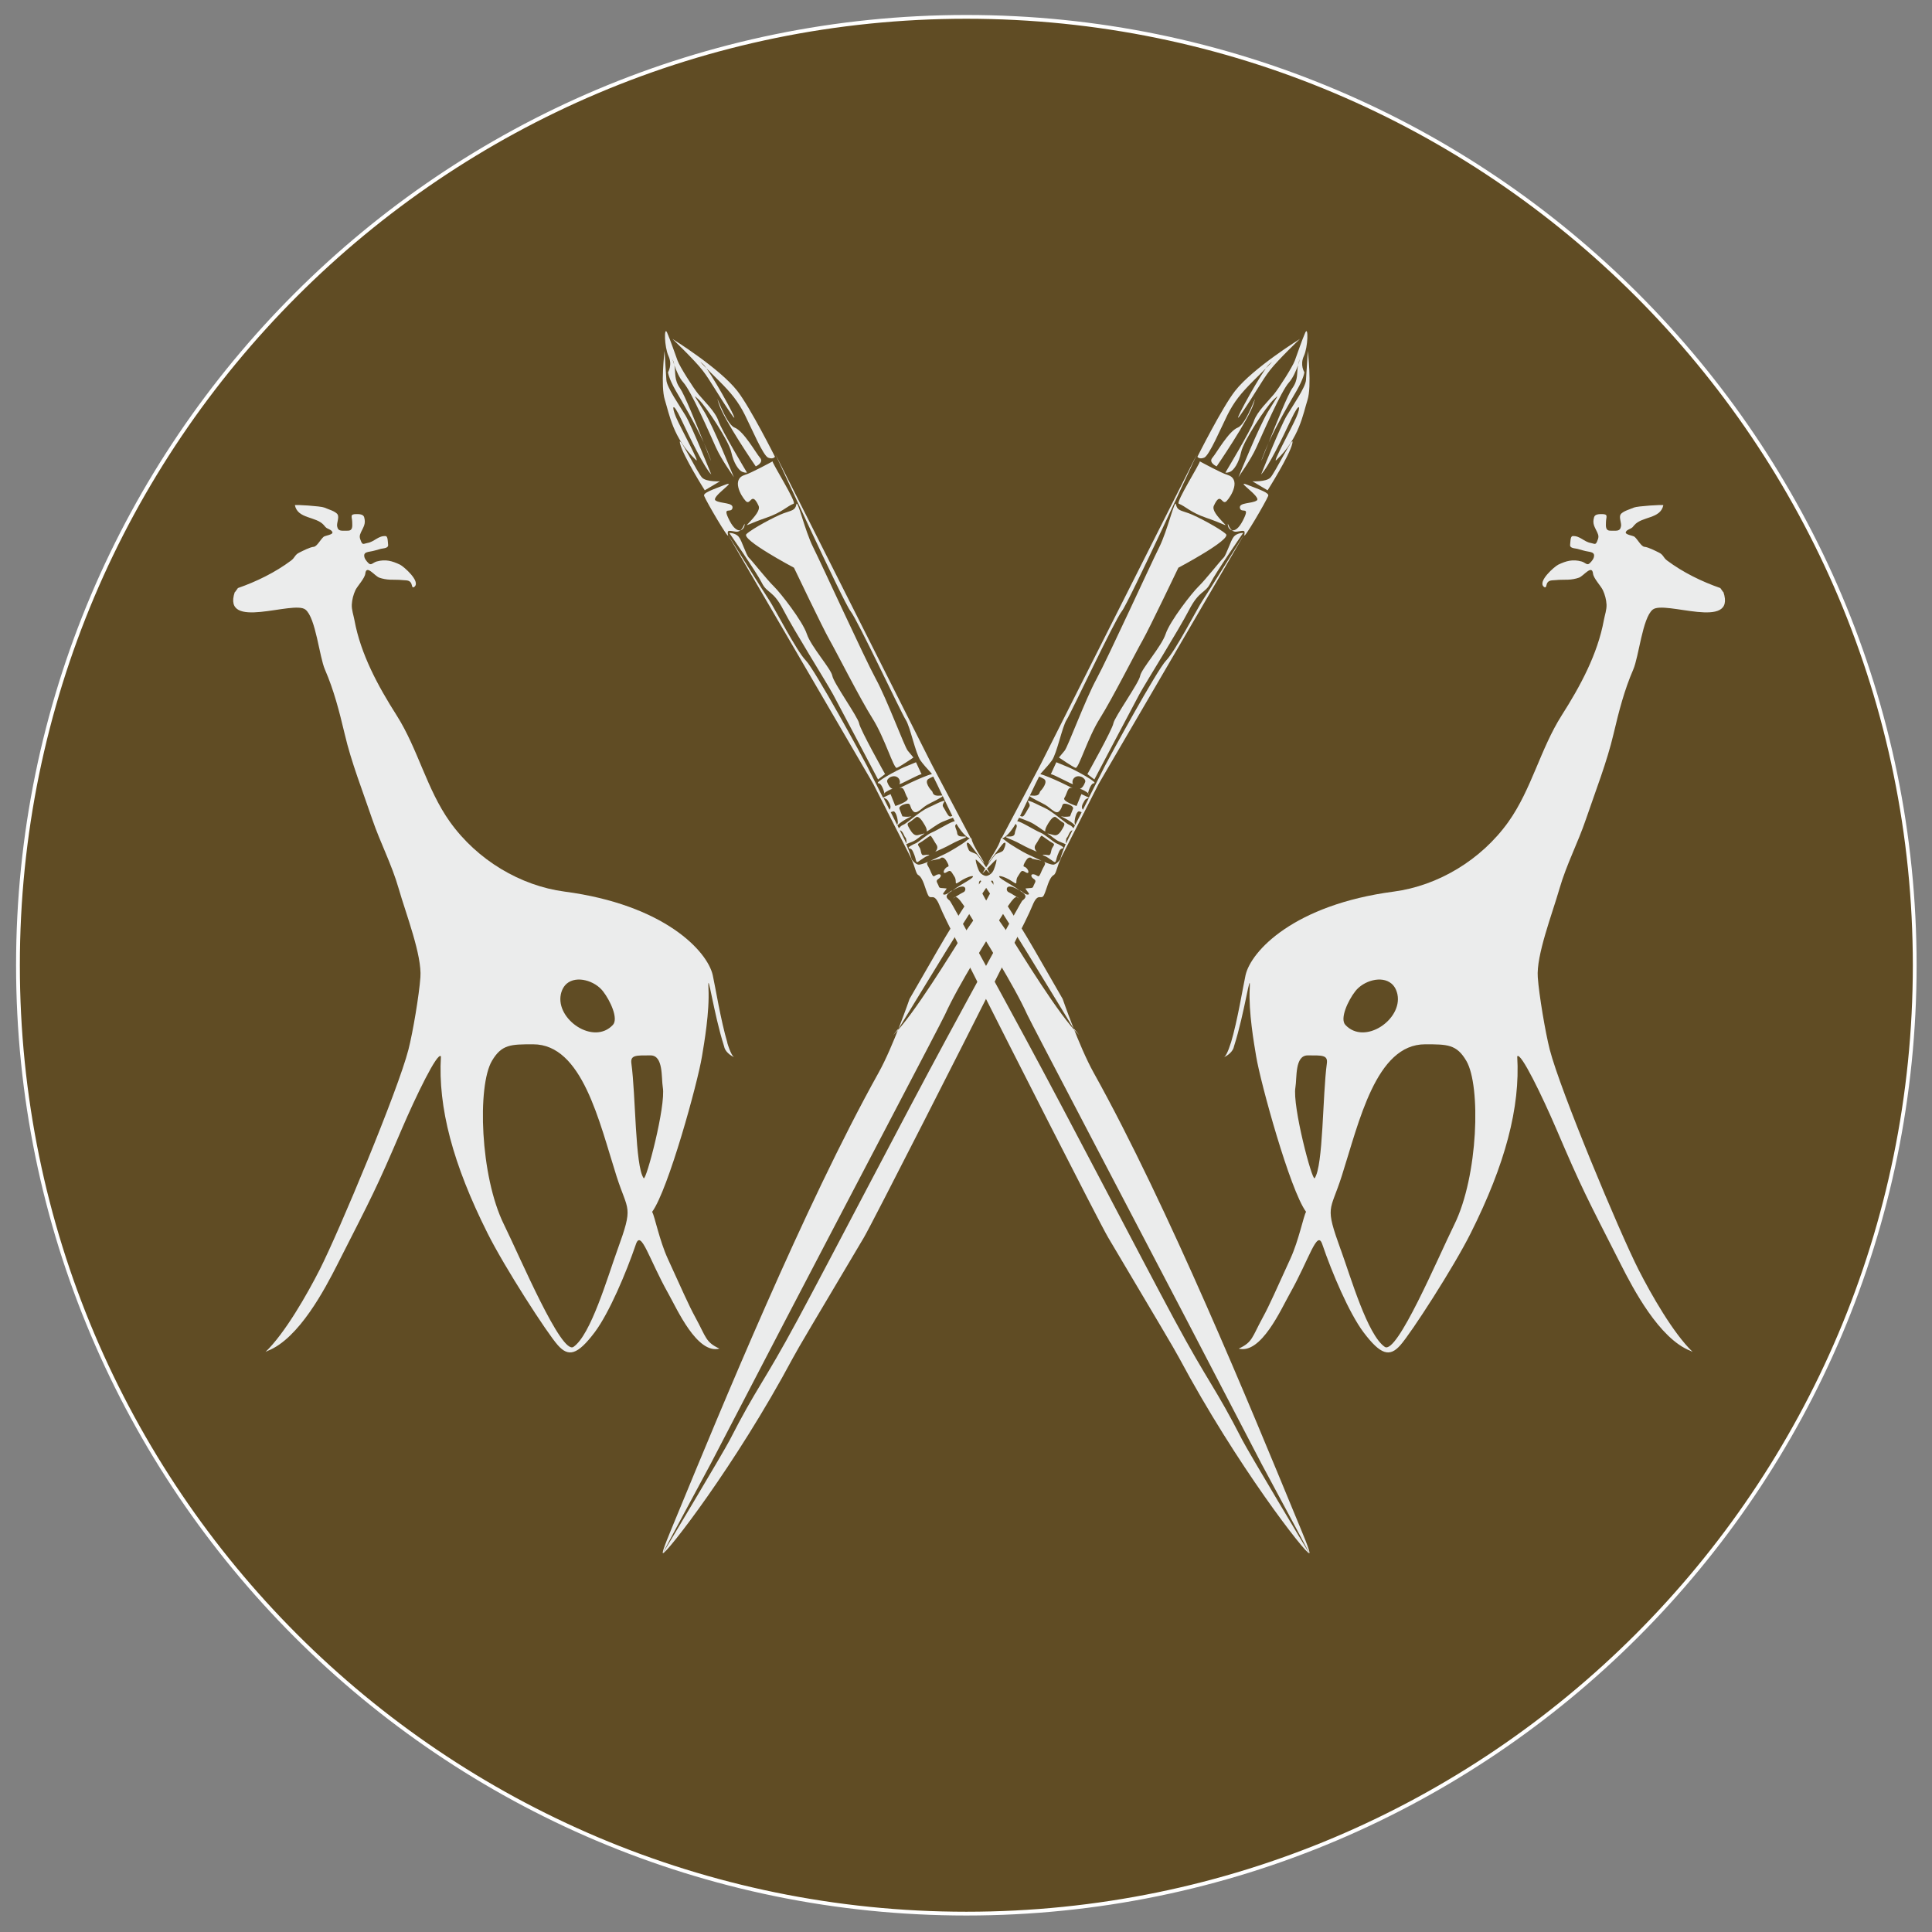
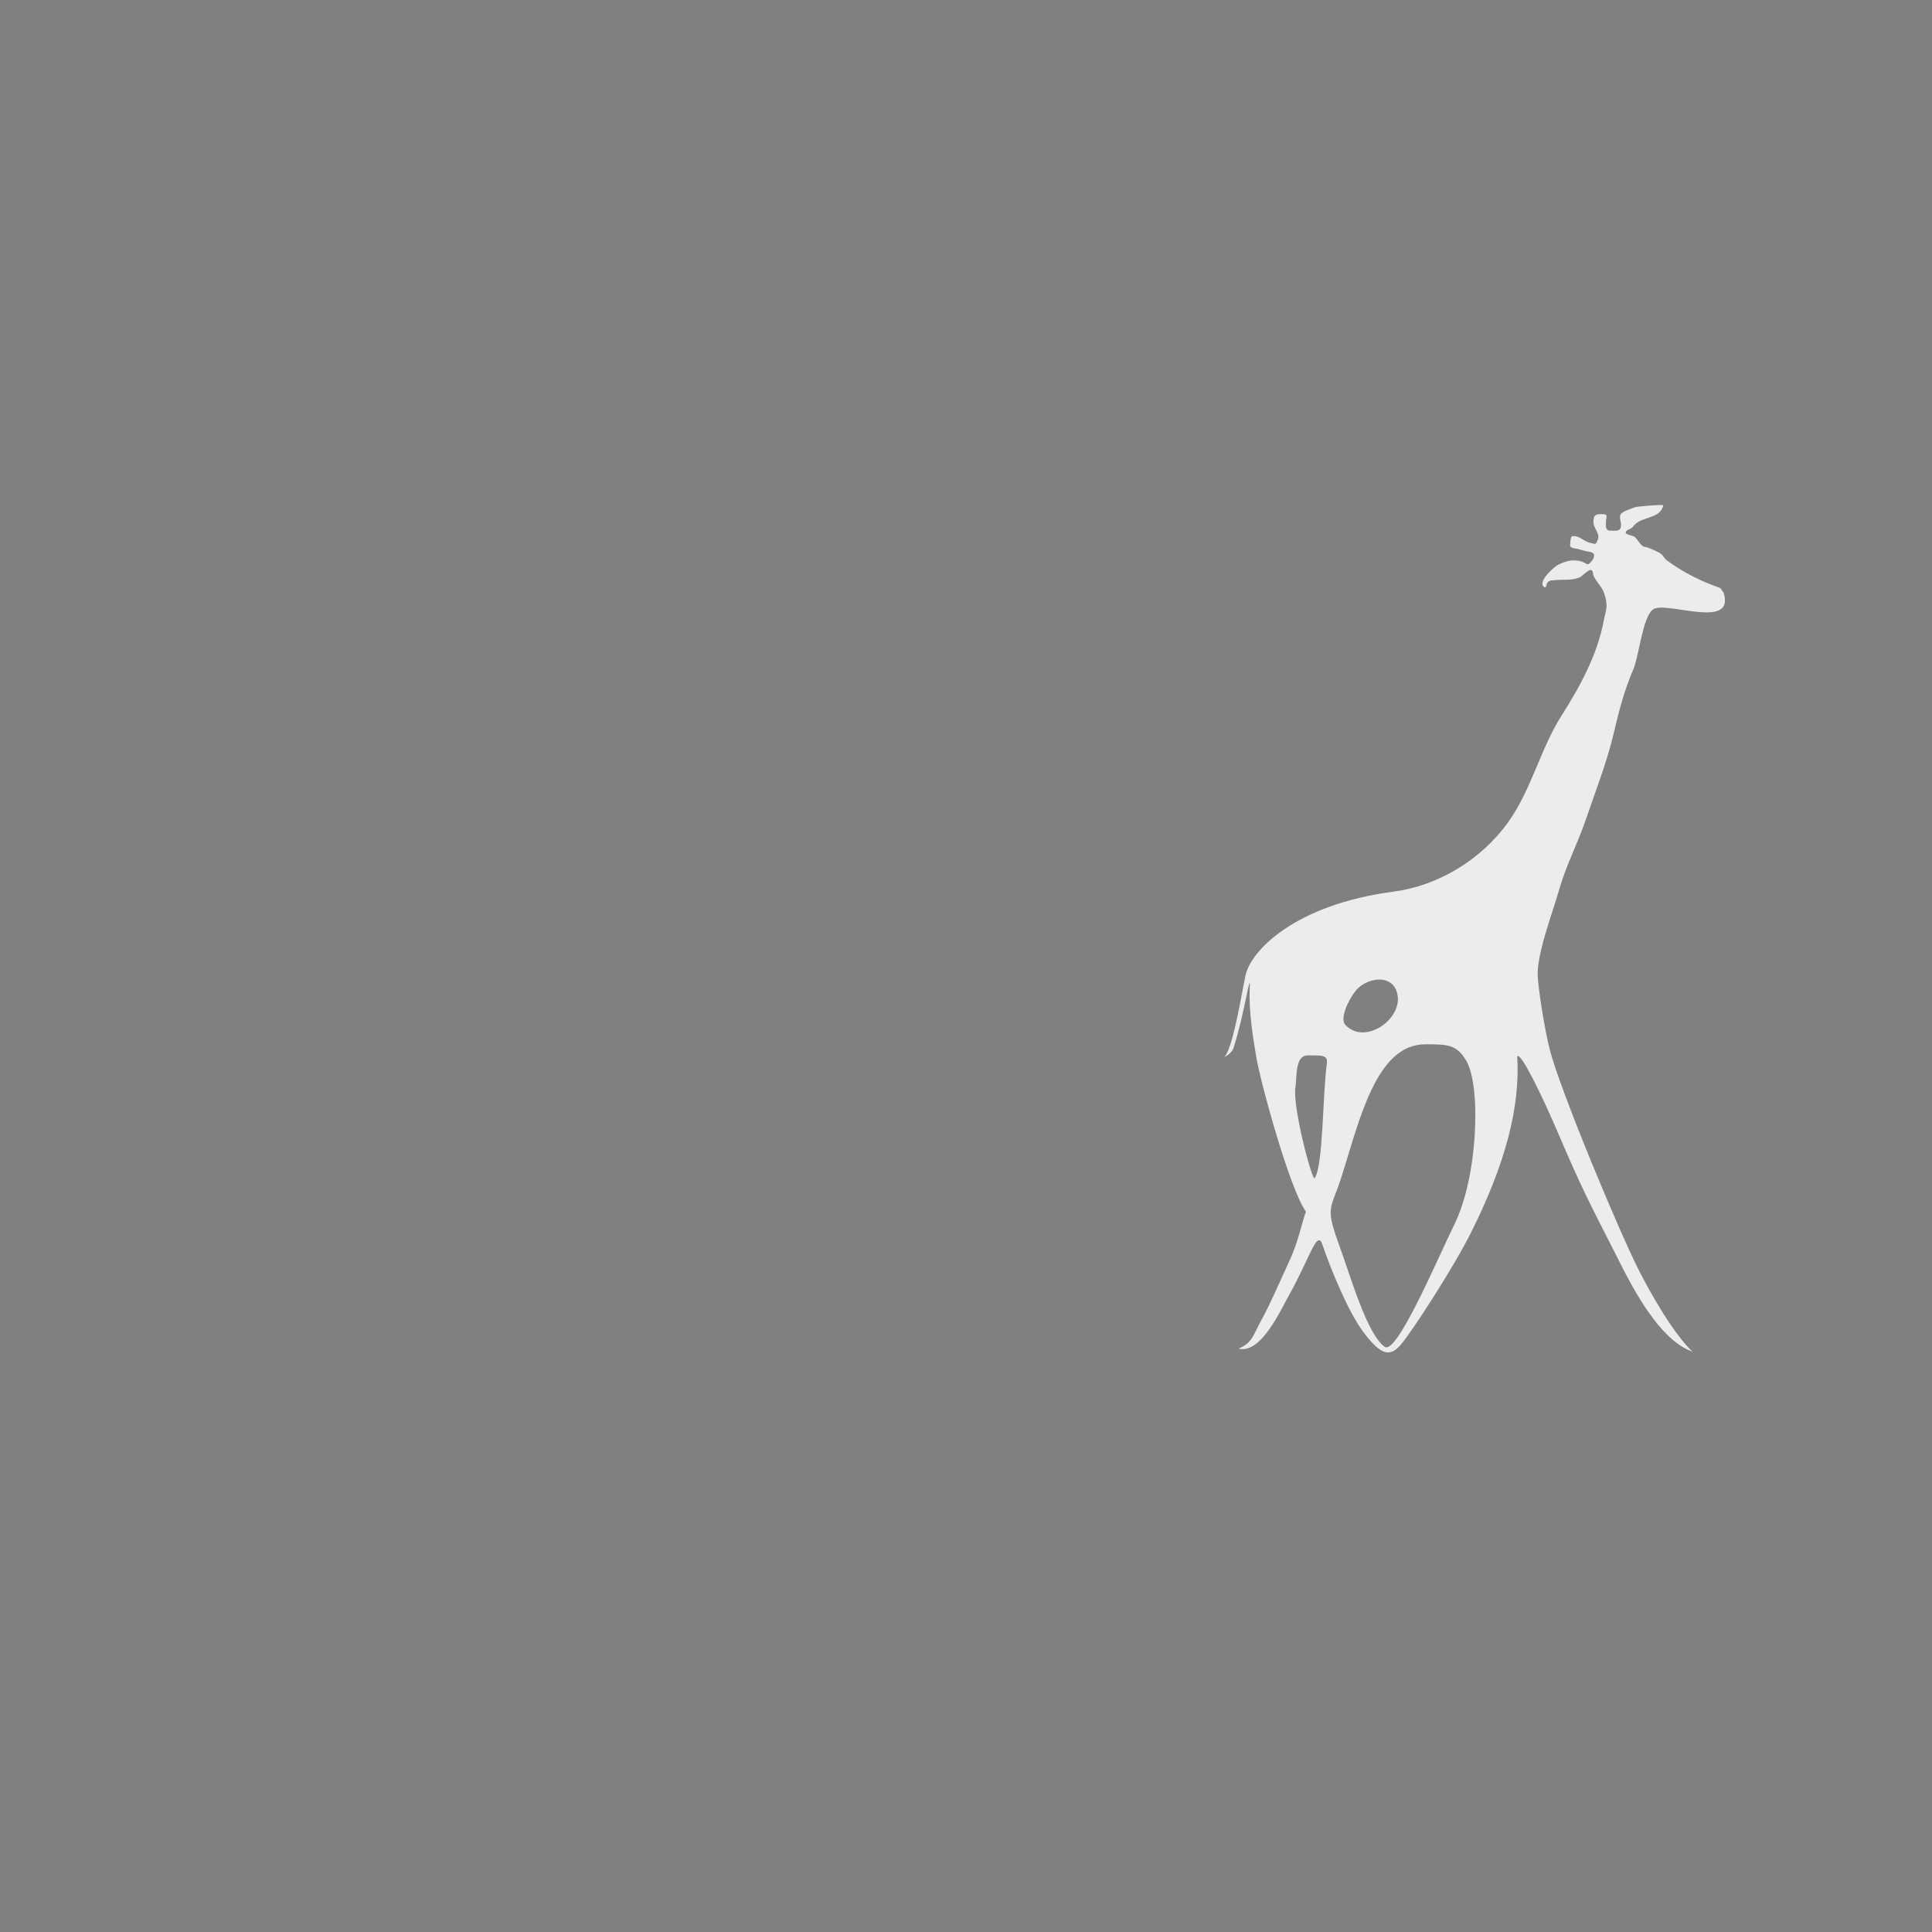
<svg xmlns="http://www.w3.org/2000/svg" id="Layer_1" data-name="Layer 1" viewBox="0 0 512 512">
  <rect x="0" y="0" width="512" height="512" fill="#808080" stroke="none" />
  <defs>
    <style>
      .cls-1 {
        fill: #604c24;
        stroke: #fff;
        stroke-linecap: round;
        stroke-linejoin: round;
      }

      .cls-1, .cls-2 {
        fill-rule: evenodd;
      }

      .cls-2, .cls-3 {
        fill: #ebecec;
        stroke-width: 0px;
      }
    </style>
  </defs>
-   <path class="cls-1" d="M256.09,4.47c138.71,0,251.33,112.62,251.33,251.33s-112.62,251.33-251.33,251.33S4.76,394.51,4.76,255.8,117.38,4.47,256.09,4.47h0Z" />
-   <path class="cls-3" d="M170.58,312.24c-2.3-3.21-2.09-22-3.26-30.44-.3-2.24,1.3-2.11,5.09-2.11,3.44,0,2.82,5.96,3.24,8.45.86,4.94-4.45,24.97-5.07,24.09M163.63,331.21c-2.68,7.43-7.05,22.53-11.64,25.72-3.19,2.24-14.05-23.5-18.45-32.45-6.32-12.81-7.09-36.74-3.16-43.36,2.58-4.37,5.02-4.37,10.91-4.37,13.03-.01,17.5,20.53,22.09,34.93,3.07,9.63,4.57,7.6.25,19.54M148.62,263.53c.28-1.3.85-2.23,1.59-2.87,2.61-2.2,7.43-.76,9.59,2.04,1.92,2.46,4.15,7.26,2.62,8.91-5.1,5.48-15.15-1.43-13.8-8.08M192.77,276.35c-1.72-5.68-3.32-15.44-3.88-17.91-1.44-6.41-12.87-18.68-39.3-22.16-11.65-1.55-23.1-8.32-30.36-18.49-6.15-8.62-8.46-19.31-14.12-28.22-4.89-7.68-9.52-16.17-11.18-25.23-.24-1.31-.77-2.77-.7-4.12.07-1.31.41-2.64.97-3.84.56-1.13,2.46-3.1,2.61-4.36.28-2.53,2.48.64,3.72,1.07.84.3,1.92.5,2.85.53,1.1.05,2.19-.01,3.28.11.91.11,1.87-.09,2.34.9.19.37.17,1.39.79.9,1.84-1.4-2.85-5.44-3.76-5.88-2.12-1.01-3.85-1.5-6.21-.85-.98.27-1.46,1.17-2.17.44-.54-.54-1.18-1.28-1.13-2.11.04-.7.87-.85,1.48-.95,1.07-.17,1.77-.42,2.93-.73.66-.17,2.07-.11,1.92-1.13-.08-.66-.04-2.2-.64-2.25-1.96-.15-3.03,1.54-4.86,1.83-.94.17-1.23.6-1.66-.42-.46-1.06-.46-1.5-.03-2.42.69-1.47,1.34-2.24.85-3.99-.24-.82-1.31-.83-2.07-.83-1.82-.01-1.14.71-1.1,2.04.04,1.27.2,2.45-1.39,2.36-1.24-.07-2.36.34-2.61-1.19-.13-.86.57-2.28.15-3.07-.49-.89-2.69-1.48-3.58-1.88-.82-.37-7.8-.83-7.76-.61.76,3.68,5.62,2.9,7.67,5.27.37.42.48.66.98.9.44.23,1.17.46,1.3,1.02.16.62-1.95.86-2.33,1.17-.81.68-1.77,2.58-2.62,2.66-1.01.08-2.95,1.09-3.85,1.54-1.23.61-1.09,1.3-2.17,2.11-4.2,3.14-9.15,5.56-14.08,7.28-.05.01-.91,1.38-.84,1.07-3.44,10.37,15.55,2.08,18.74,4.64,2.73,2.19,3.66,12.44,5.17,15.91,2.36,5.44,3.78,10.98,5.22,17.03,1.72,7.42,4.77,15.13,7.29,22.56,2.15,6.3,5.18,12,7.02,18.42,1.96,6.81,6.21,17.71,5.76,23.54-.33,4.61-1.99,14.57-3.17,19.14-2.77,10.81-18.36,48.12-23.51,58.3-3.35,6.58-9.21,16.87-14.37,21.83l.57-.29c8.33-3.21,15.32-16.7,18.38-22.7,9.47-18.64,10.33-20.09,17.24-36.24,3.54-8.26,9.44-20.53,10.3-19.09-.81,13.51,3.17,28.54,12.36,46.87,4.48,8.97,15.77,26.49,18.65,29.69,2.79,3.13,5.16,2.62,9.76-3.48,3.81-5.09,8.32-15.72,10.9-23.3,1.38-4.03,3.43,3.89,8.61,13.1,2.3,4.08,7.6,16.1,13.54,14.56-3.73-1.73-3.51-3.02-6.38-8.26-1.81-3.3-3.6-7.46-7.34-15.62-2.21-4.85-3.43-11.15-4.12-12.38,4.25-5.79,12.08-34.25,13.2-41.18.58-3.48,2.04-11.8,1.72-18.04-.29-5.64,1.34,6.6,4.13,15.32.24,1.46,1.72,2.5,2.69,2.94-.41-.2-1.07-1.32-1.83-3.81" />
  <path class="cls-3" d="M348.39,312.24c2.3-3.21,2.09-22,3.24-30.44.3-2.24-1.28-2.11-5.07-2.11-3.46,0-2.83,5.96-3.26,8.45-.86,4.94,4.45,24.97,5.09,24.09M355.33,331.21c2.69,7.43,7.05,22.53,11.64,25.72,3.21,2.24,14.05-23.5,18.46-32.45,6.3-12.81,7.07-36.74,3.15-43.36-2.57-4.37-5.01-4.37-10.9-4.37-13.05-.01-17.5,20.53-22.11,34.93-3.07,9.63-4.56,7.6-.25,19.54M370.34,263.53c-.28-1.3-.83-2.23-1.59-2.87-2.61-2.2-7.43-.76-9.59,2.04-1.92,2.46-4.15,7.26-2.62,8.91,5.1,5.48,15.15-1.43,13.8-8.08M326.21,276.35c1.72-5.68,3.31-15.44,3.87-17.91,1.44-6.41,12.87-18.68,39.3-22.16,11.66-1.55,23.11-8.32,30.37-18.49,6.13-8.62,8.46-19.31,14.12-28.22,4.89-7.68,9.51-16.17,11.17-25.23.24-1.31.77-2.77.71-4.12-.07-1.31-.42-2.64-.98-3.84-.54-1.13-2.46-3.1-2.6-4.36-.28-2.53-2.49.64-3.74,1.07-.83.3-1.92.5-2.85.53-1.1.05-2.19-.01-3.28.11-.91.11-1.87-.09-2.34.9-.17.37-.17,1.39-.79.9-1.84-1.4,2.85-5.44,3.77-5.88,2.11-1.01,3.84-1.5,6.2-.85.98.27,1.46,1.17,2.17.44.56-.54,1.19-1.28,1.14-2.11-.04-.7-.89-.85-1.5-.95-1.07-.17-1.77-.42-2.93-.73-.66-.17-2.07-.11-1.92-1.13.09-.66.04-2.2.65-2.25,1.95-.15,3.03,1.54,4.86,1.83.93.17,1.22.6,1.64-.42.46-1.06.46-1.5.03-2.42-.69-1.47-1.34-2.24-.83-3.99.22-.82,1.31-.83,2.05-.83,1.81-.01,1.14.71,1.1,2.04-.04,1.27-.19,2.45,1.4,2.36,1.23-.07,2.34.34,2.59-1.19.15-.86-.57-2.28-.14-3.07.49-.89,2.69-1.48,3.58-1.88.83-.37,7.81-.83,7.77-.61-.77,3.68-5.63,2.9-7.68,5.27-.37.42-.48.66-.98.9-.42.23-1.17.46-1.3,1.02-.15.62,1.96.86,2.33,1.17.81.68,1.77,2.58,2.62,2.66,1.02.08,2.95,1.09,3.87,1.54,1.22.61,1.07,1.3,2.16,2.11,4.21,3.14,9.15,5.56,14.09,7.28.05.01.91,1.38.82,1.07,3.44,10.37-15.55,2.08-18.74,4.64-2.72,2.19-3.66,12.44-5.17,15.91-2.36,5.44-3.78,10.98-5.21,17.03-1.74,7.42-4.77,15.13-7.3,22.56-2.13,6.3-5.16,12-7.02,18.42-1.96,6.81-6.2,17.71-5.76,23.54.33,4.61,2,14.57,3.17,19.14,2.78,10.81,18.36,48.12,23.52,58.3,3.35,6.58,9.19,16.87,14.36,21.83l-.57-.29c-8.33-3.21-15.32-16.7-18.37-22.7-9.48-18.64-10.34-20.09-17.26-36.24-3.54-8.26-9.44-20.53-10.3-19.09.82,13.51-3.15,28.54-12.34,46.87-4.49,8.97-15.79,26.49-18.66,29.69-2.79,3.13-5.16,2.62-9.75-3.48-3.81-5.09-8.33-15.72-10.91-23.3-1.37-4.03-3.42,3.89-8.61,13.1-2.3,4.08-7.6,16.1-13.54,14.56,3.73-1.73,3.51-3.02,6.38-8.26,1.81-3.3,3.6-7.46,7.34-15.62,2.21-4.85,3.43-11.15,4.13-12.38-4.26-5.79-12.08-34.25-13.22-41.18-.58-3.48-2.04-11.8-1.71-18.04.28-5.64-1.34,6.6-4.15,15.32-.24,1.46-1.72,2.5-2.69,2.94.41-.2,1.07-1.32,1.84-3.81" />
-   <path class="cls-2" d="M246.96,205.12c-.05-.11-.11-.17-.13-.2-1.13-1.2-2.3-2.53-2.9-3.4-1.36-1.96-2.71-8.95-3.91-10.78-1.19-1.83-12.74-26.42-14.61-28.75-1.87-2.34-19.91-41.59-19.91-41.59l41.4,82.13,10.36,19.6c.11-.03.2.01.21.15.33,1.92,3.05,5.5,3.39,6.53.09.26-3.59-4.99-4.13-5.36-.77-.52-.6.54.01,1.83.28.57,1.72.78,2.17,1.22.33.33,2.18,2.77,3.4,4.94.24.44-3.79-4.15-3.74-3.6.04.56.24,1.32.41,1.77.36.9.58,2.28,2.66,2.62.32.05,7.34,10.53,12.48,19.47,5.68,9.88,3.59,6.24,7.5,13.03,0,0,4.33,12.58,8.22,19.56,19.72,35.39,41.8,89.22,53.39,117.29,1.88,4.54,4.16,9.87,3.76,10.03h-.03c.12-.05-11.32-21.16-12.64-23.68-3.55-6.82-12.63-24.3-19.97-38.38-15.14-29.01-41.23-78.69-42.12-80.66-3.6-7.95-11.48-20.36-15.74-27.24-3.18-5.15-3.31-3.92-3.99-3.5,0,0,1.95-1.3,2.9-1.75.78-.37.86-2.85-2.99-.37,1.35-1.1,3.48-2.19,4.64-2.97,2.13-1.43-.34-1.05-2.77.6-1.66,1.13-.52-.08-1.35-1.36-1.01-1.54-.93-1.85-2.11-1.13-1.22.74-.76-1.07.34-1.47.12-.04.58-.01-.32-1.51-.99-1.66-1.77-.6-1.77-.6l-2.36.49s-.04,0-.11.03c-.2.09-.4.17-.6.25-.12.08-.23.19-.27.3-.16.4.09.6.58,1.56.37.73.61,1.62,1.02,1.97.15.15.62-.25.93-.37,1.27-.5,1.38.5.44,1.09-.95.57-.18,1.09.12,2.05.17.5.7.33,2,.49.25.03-1.02,1.29-.89,1.5.25.37,1.24-.07,1.77-.58.21-.21.45-.32.69-.34-2.11,1.23-1.71,1.87-.7,2.65.38.29,13.12,23.65,20.14,36.63,11.5,21.24,30.78,58.43,39.33,74.3,9.37,17.36,10.73,17.68,18.13,32.13,1.62,3.14,17.54,29.75,17.66,29.87h0c-.78.42-19.23-23.26-34.45-51.72-1.4-2.62-5.72-9.84-18.82-31.93-2.32-3.89-29.07-56.63-32.28-63.04-4.7-9.47-10.82-20.99-12.37-24.86-1.56-3.87-2.32-1.31-3.09-2.87-.77-1.58-1.25-4.54-2.62-5.32-.68-.4-.85-2.52-1.89-4.36-.08-.13-.12-.2-.15-.24-.13-.21,1.14,1.95,2.3,1.87.53-.04,1.42-.34,2.4-.77.2-.13.45-.21.6-.25,1.54-.69,3.17-1.51,3.91-1.84.87-.38,4.41-2.49,5.39-3.28.22-.19.75-.64,1.13-.79-.52-.2-1.77-.94-3.55-3.88-.05.09-.12.17-.19.23-.38.33.24,1.39.34,1.88.11.48-.07,1.3,1.63,1.25,1.7-.07.42.38-1.03.98-1.44.6-3.11,1.63-4.49,2.23-1.38.61-1.89.83-1.89.83,0,0,1.02-.87.36-1.84-.66-.95-1.39-2.52-1.66-2.4-.28.11-2.12,1.55-2.87,1.92-.77.36-.17.77.14,1.39.32.61.23,1.91.93,1.83.7-.08,2.23-.28,1.22.12-1.01.4-1.21.72-1.99,1.18-.29.16-.7.57-.91.53-.38-.07-.25-.65-.71-1.84-.57-1.43-.68-1.63-1.38-1.8-.7-.19,1.03-1.06,1.76-1.35.72-.3,2.99-2.37,4.25-2.86,1.26-.5,4.21-2.37,5.6-2.86.19-.05.34-.09.46-.12-.09-.17-.2-.36-.3-.56-.05-.11-.12-.22-.19-.36-.78.3-1.89.7-2.7,1.05-1.62.69-3.47,2.23-4.04,2.49-.58.25.28.19-.66-1.48-.94-1.66-1.77-2.64-2.42-2.16-.65.49-1.31,1.1-1.83,1.36-.52.28-.44.66.12,1.6.56.95,1.24,2.04,2.3,1.74,1.07-.29,2.2-.64,1.46-.24-.74.4-1.73,1.47-2.98,1.99l-1.62.66c1.13,2.56,1.44,4.01,1.44,4.01l-3.82-7.52s-.01-.01-.01-.01l-2.44-4.78c-.08-.01-.12-.07-.08-.17l-3.8-7.46-38.63-66.24s9.87,15.83,11.09,17.61c1.22,1.79,7.22,13.43,9.63,15.87,2.4,2.44,15.14,25.8,16.16,27.83l4.3,8.52,2-.93,1.27,3.15s3.88-1.23,3.23-2.16c-.76-1.09-.83-3.05-2.01-2.58-1.26.5,6.01-3.13,8.4-3.7h0ZM284.3,272.23l1.71,2.07c-5.03-4.62-16.11-22.85-17.6-25.16-1.48-2.3-10.97-14.7-8.61-15.8.79-.38,24.14,38.38,24.5,38.9h0ZM238.47,220.04l.63,1.24c.43.83.78,1.6,1.09,2.28.03-.36.08-1.32-.26-1.63-.36-.33-.66-1.81-1.46-1.89h0ZM249.84,210.96c.93,1.96,1.88,3.96,2.54,5.27-.38.09-.41.23-.74.12-.48-.16-1.15-1.72-1.69-2.53-.54-.81,1.1-1.89-.01-1.55-1.13.33-1.83.81-4.03,1.8-2.2.98-5.73,4.24-6.56,4.52-.4.12-.83.54-1.14.91l-.38-.78c1.59-1.59,4.46-2.61,3.52-2.37-.94.24-2.21-.01-2.21-.01,0,0-.48-1.24-.78-2-.29-.76,1.54-1.4,2.29-1.36.75.03.4.95,1.32,1.97.94,1.01,2.17-.74,3.73-1.66,1.21-.69,3.91-1.91,4.13-2.33h0ZM237.76,218.62l-1.7-3.38c.16-.05.35-.12.56-.2.74-.28,1.24,1.72,1.31,2.75.03.29-.07.57-.17.82h0ZM234.16,211.48c.33.05.83.21,1.11.66.66,1.11.99,1.74.46,2.46l-1.58-3.13h0ZM247.32,205.79c.56,1.09,1.5,3.03,2.45,5.06-.09-.04-.27-.04-.56-.01-2.21.24-1.92-.89-2.21-1.16-.3-.27-2.25-2.53-.9-3.29.45-.25.87-.45,1.22-.6h0ZM244.25,205.2s.03.03.03.05l-.03-.05c-.45-.24-6.16,3.07-5.88,2.53.49-.94-.54-2.62-2.4-1.8-.16.07-1.09.66-.85,1.31.74,2.01,1.62,1.75,1.39,1.8-.57.13-1.73.78-2.16,1.15.04.25,0,.36-.13.24-.04-.04.01-.12.13-.24-.09-.73-.81-2.6-1.46-2.6-1.66,0,4.93-3.55,6.7-4.28,2.21-.91,3.16-1.31,3.16-1.31l1.48,3.19h0ZM234.53,205.15l-1.84,1.42s-10.26-19.48-11.93-22.57c-1.67-3.07-10.45-17.09-13.16-22.37-2.71-5.28-4.28-4.3-5.69-7.14-1.4-2.83-8.65-13.26-8.65-13.26,0,0,1.64-.04,2.52,1.03.87,1.09,1.93,4.83,2.7,5.55.77.73,4.79,5.84,6.61,7.6,1.81,1.76,7.6,9.21,8.72,12.57,1.1,3.38,6.45,9.26,6.77,11.14.32,1.87,6.82,10.94,7.09,12.57.26,1.64,6.89,13.46,6.89,13.46h0ZM210.41,150.45s-14.11-7.47-12.6-8.91c1.51-1.44,7.69-4.73,9.84-5.51,2.14-.78,3.1-.74,3.39-2.36.29-1.63,2.26,7.01,4.45,11.35,2.19,4.36,13.62,29.39,16.6,34.87,2.99,5.47,7.62,18.01,8.46,19.03s1.52,1.83,1.52,1.83c0,0-3.6,2.46-4.41,2.74-.81.28-3.21-7.99-6.45-13.11-3.24-5.13-9.59-17.66-11.36-20.77-1.79-3.13-9.44-19.16-9.44-19.16h0ZM196.24,140.53c-.34.28-.77.45-1.31.36-2.11-.36-2.21-.37-1.99.94.23,1.3-5.72-8.85-6.33-10.4-.32-.82,2.05-1.6,5.56-2.97,3.52-1.36-3.87,3.26-2.54,4.17,1.34.91,4.83.46,4.48,2.03-.37,1.55-2.87-.81-.78,3.3,1.13,2.2,2.17,2.73,2.91,2.57.95-.79,1.14-2.46,1.07-1.36-.04.56-.45,1.22-1.07,1.36h0ZM204.74,122.27c-.41.22-5.77,3.13-7.27,3.56-3.71,1.07-1.14,5.56.15,6.94,1.31,1.39,1.51-2.82,3.4,1.24.5,1.1-.76,2.69-2.9,4.9-.7.7.61-.21,4.93-1.69,4.26-1.46,5.42-3.02,7.28-3.74.85-.33-5.74-10.78-5.59-11.22h.03s-.03-.01-.03,0h0ZM190.82,127.54l-4.05,2.4s-5.78-9.14-6.54-12.38c-.77-3.23,4.66,7.92,5.87,9.06,1.19,1.13,4.73.93,4.73.93h0ZM186.54,117.4c1.46,3.68,2.38,6.07,1.67,4.07-.44-1.26-1.02-2.64-1.67-4.07-2.05-5.17-5.18-12.89-6.29-14.46-1.68-2.38-1.14-4.03-1.54-6.17-.48-1.36-.6-2.12-.2-.83.08.28.15.56.2.83.48,1.39,1.32,3.42,2.38,4.58,2.11,2.31,7.02,13.64,8.65,17.24,1.58,3.47,4.45,7.31,4.75,7.89.03.05.03.07.03.05-.01-.01-.01-.04-.03-.05-.4-.93-5.35-13.2-7.8-17.3-2.57-4.29-3.32-4.99-1.44-3.21,1.87,1.8,7.91,10.86,8.54,13.85.64,2.98,2,4.83,2.9,5.21.91.37,1.26.2,1.26.2,0,0-6.73-11.18-7.56-13.68-.83-2.49-3.93-5.4-5.31-7.09s-4.89-7.21-5.51-8.87c-.64-1.68-1.96-5.63-2.79-7.47-.83-1.83-.74,3.81.38,6.22,1.11,2.41-.13,4.3-.13,4.3,0,0,.09,1.48,2.05,4.89,1.55,2.68,5.03,8.57,7.46,13.85h0ZM200.29,123.6s-8.5-12.37-9.83-16.7c-1.32-4.34,1.77,5.48,4.21,6.41,2.44.94,5.62,6.7,6.74,8,1.13,1.3-1.13,2.29-1.13,2.29h0ZM188.5,125.75s-5.17-12.85-6.79-15.56c-1.64-2.73-4.99-7.52-5.11-9.47-.12-1.95-.49-7.72-.49-7.72,0,0-1.09,9.32.08,12.97,1.15,3.64,2.15,10.18,8.24,15.93,1.3,1.22-3.97-8.3-5.26-11.3-1.28-3.01-.93-4.33,1.35.52,2.28,4.85,6.04,12.65,7.99,14.64h0ZM187.24,97.63c-1.5-1.51-2.19-2.24-.94-1.14.24.2.56.6.94,1.14.9.89,2.08,2.07,3.31,3.3,3.31,3.3,5.11,5.55,6.85,9.02,1.75,3.47,4.83,10.82,6.18,11.34,1.36.52,1.79-.25,1.79-.25,0,0-6.57-13.1-9.99-17.46-4.72-6.04-17.17-13.76-17.17-13.76,0,0,5.75,5.48,7.95,8.3,2.19,2.82,3.97,6.3,7.6,11.56,3.21,4.66-3.55-7.89-6.53-12.05h0Z" />
-   <path class="cls-2" d="M275.74,205.12c.05-.11.09-.17.13-.2,1.11-1.2,2.29-2.53,2.9-3.4,1.36-1.96,2.71-8.95,3.91-10.78,1.18-1.83,12.74-26.42,14.61-28.75,1.87-2.34,19.91-41.59,19.91-41.59l-41.4,82.13-10.36,19.6c-.12-.03-.2.01-.23.15-.33,1.92-3.03,5.5-3.38,6.53-.09.26,3.59-4.99,4.13-5.36.77-.52.6.54-.03,1.83-.26.57-1.71.78-2.16,1.22-.34.33-2.2,2.77-3.4,4.94-.24.44,3.79-4.15,3.73-3.6-.05.56-.24,1.32-.42,1.77-.34.9-.58,2.28-2.65,2.62-.32.05-7.34,10.53-12.48,19.47-5.7,9.88-3.59,6.24-7.51,13.03,0,0-4.32,12.58-8.21,19.56-19.72,35.39-41.81,89.22-53.4,117.29-1.87,4.54-4.16,9.87-3.75,10.03h.01c-.12-.05,11.34-21.16,12.65-23.68,3.54-6.82,12.64-24.3,19.97-38.38,15.12-29.01,41.23-78.69,42.12-80.66,3.6-7.95,11.48-20.36,15.73-27.24,3.18-5.15,3.3-3.92,3.97-3.5,0,0-1.93-1.3-2.9-1.75-.77-.37-.85-2.85,3.01-.37-1.35-1.1-3.5-2.19-4.65-2.97-2.12-1.43.34-1.05,2.78.6,1.66,1.13.5-.08,1.35-1.36,1.01-1.54.93-1.85,2.11-1.13,1.21.74.76-1.07-.35-1.47-.13-.04-.58-.01.32-1.51.99-1.66,1.77-.6,1.77-.6l2.36.49s.04,0,.11.03c.2.09.4.17.6.25.12.08.22.19.27.3.16.4-.09.6-.58,1.56-.38.73-.62,1.62-1.02,1.97-.15.15-.64-.25-.93-.37-1.27-.5-1.39.5-.44,1.09.95.57.19,1.09-.12,2.05-.17.5-.7.33-2,.49-.26.03,1.01,1.29.87,1.5-.24.37-1.23-.07-1.76-.58-.21-.21-.45-.32-.69-.34,2.11,1.23,1.71,1.87.69,2.65-.37.29-13.11,23.65-20.13,36.63-11.5,21.24-30.78,58.43-39.34,74.3-9.36,17.36-10.73,17.68-18.13,32.13-1.62,3.14-17.54,29.75-17.66,29.87h0c.78.42,19.23-23.26,34.45-51.72,1.39-2.62,5.71-9.84,18.82-31.93,2.3-3.89,29.07-56.63,32.26-63.04,4.71-9.47,10.82-20.99,12.38-24.86,1.55-3.87,2.3-1.31,3.09-2.87.77-1.58,1.24-4.54,2.61-5.32.69-.4.86-2.52,1.91-4.36.08-.13.12-.2.13-.24.13-.21-1.14,1.95-2.3,1.87-.52-.04-1.4-.34-2.38-.77-.2-.13-.46-.21-.6-.25-1.55-.69-3.17-1.51-3.92-1.84-.86-.38-4.4-2.49-5.38-3.28-.23-.19-.76-.64-1.14-.79.52-.2,1.79-.94,3.56-3.88.05.09.12.17.18.23.38.33-.25,1.39-.34,1.88-.11.48.07,1.3-1.63,1.25-1.7-.07-.42.38,1.03.98,1.44.6,3.1,1.63,4.48,2.23,1.38.61,1.91.83,1.91.83,0,0-1.02-.87-.36-1.84.66-.95,1.38-2.52,1.66-2.4.27.11,2.12,1.55,2.87,1.92.76.36.16.77-.15,1.39-.32.61-.24,1.91-.93,1.83-.7-.08-2.23-.28-1.22.12,1.01.4,1.21.72,1.99,1.18.28.16.69.57.91.53.38-.07.25-.65.72-1.84.56-1.43.68-1.63,1.38-1.8.7-.19-1.05-1.06-1.76-1.35-.73-.3-2.99-2.37-4.25-2.86-1.27-.5-4.21-2.37-5.6-2.86-.18-.05-.34-.09-.48-.12.11-.17.21-.36.3-.56.07-.11.13-.22.2-.36.77.3,1.89.7,2.7,1.05,1.62.69,3.46,2.23,4.04,2.49.58.25-.28.19.66-1.48.93-1.66,1.78-2.64,2.42-2.16.64.49,1.31,1.1,1.83,1.36.52.28.44.66-.12,1.6-.56.95-1.24,2.04-2.32,1.74-1.06-.29-2.2-.64-1.44-.24.74.4,1.72,1.47,2.98,1.99l1.6.66c-1.11,2.56-1.44,4.01-1.44,4.01l3.83-7.52s.01-.01.01-.01l2.42-4.78c.09-.01.12-.07.09-.17l3.8-7.46,38.63-66.24s-9.87,15.83-11.08,17.61c-1.22,1.79-7.23,13.43-9.63,15.87-2.4,2.44-15.15,25.8-16.17,27.83l-4.31,8.52-1.99-.93-1.28,3.15s-3.87-1.23-3.22-2.16c.74-1.09.83-3.05,2-2.58,1.26.5-6-3.13-8.38-3.7h0ZM238.39,272.23l-1.7,2.07c5.02-4.62,16.1-22.85,17.6-25.16,1.48-2.3,10.97-14.7,8.61-15.8-.81-.38-24.15,38.38-24.52,38.9h0ZM284.22,220.04l-.62,1.24c-.42.83-.78,1.6-1.09,2.28-.03-.36-.08-1.32.27-1.63.36-.33.65-1.81,1.44-1.89h0ZM272.87,210.96c-.94,1.96-1.89,3.96-2.54,5.27.38.09.41.23.74.12.46-.16,1.15-1.72,1.7-2.53.54-.81-1.1-1.89.01-1.55,1.11.33,1.83.81,4.01,1.8,2.2.98,5.75,4.24,6.57,4.52.4.12.83.54,1.13.91l.4-.78c-1.59-1.59-4.46-2.61-3.52-2.37.93.24,2.2-.01,2.2-.01,0,0,.49-1.24.79-2,.29-.76-1.54-1.4-2.29-1.36-.77.03-.4.95-1.34,1.97-.93,1.01-2.16-.74-3.73-1.66-1.19-.69-3.91-1.91-4.12-2.33h0ZM284.95,218.62l1.7-3.38c-.16-.05-.36-.12-.56-.2-.74-.28-1.26,1.72-1.31,2.75-.03.29.07.57.17.82h0ZM288.55,211.48c-.34.05-.85.21-1.11.66-.66,1.11-.99,1.74-.46,2.46l1.58-3.13h0ZM275.38,205.79c-.57,1.09-1.5,3.03-2.46,5.06.09-.04.28-.04.57-.01,2.21.24,1.91-.89,2.21-1.16.29-.27,2.25-2.53.9-3.29-.45-.25-.89-.45-1.22-.6h0ZM278.46,205.2s-.03.03-.03.05l.03-.05c.45-.24,6.16,3.07,5.88,2.53-.49-.94.54-2.62,2.4-1.8.15.07,1.07.66.85,1.31-.74,2.01-1.62,1.75-1.39,1.8.57.13,1.74.78,2.15,1.15-.03.25.01.36.13.24.05-.04,0-.12-.13-.24.11-.73.82-2.6,1.47-2.6,1.66,0-4.93-3.55-6.7-4.28-2.22-.91-3.18-1.31-3.18-1.31l-1.47,3.19h0ZM288.18,205.15l1.84,1.42s10.25-19.48,11.92-22.57c1.67-3.07,10.46-17.09,13.18-22.37,2.72-5.28,4.28-4.3,5.68-7.14,1.42-2.83,8.66-13.26,8.66-13.26,0,0-1.66-.04-2.52,1.03-.87,1.09-1.93,4.83-2.7,5.55-.77.73-4.8,5.84-6.61,7.6s-7.6,9.21-8.71,12.57c-1.11,3.38-6.45,9.26-6.77,11.14-.32,1.87-6.82,10.94-7.09,12.57-.27,1.64-6.89,13.46-6.89,13.46h0ZM312.28,150.45s14.12-7.47,12.61-8.91c-1.51-1.44-7.69-4.73-9.84-5.51-2.15-.78-3.1-.74-3.4-2.36-.29-1.63-2.26,7.01-4.44,11.35-2.19,4.36-13.62,29.39-16.6,34.87-2.99,5.47-7.61,18.01-8.46,19.03s-1.52,1.83-1.52,1.83c0,0,3.6,2.46,4.4,2.74.81.28,3.22-7.99,6.46-13.11,3.23-5.13,9.58-17.66,11.36-20.77,1.77-3.13,9.43-19.16,9.43-19.16h0ZM326.47,140.53c.33.28.77.45,1.31.36,2.09-.36,2.2-.37,1.97.94-.21,1.3,5.73-8.85,6.33-10.4.32-.82-2.04-1.6-5.55-2.97-3.52-1.36,3.87,3.26,2.53,4.17-1.32.91-4.82.46-4.46,2.03.37,1.55,2.87-.81.77,3.3-1.13,2.2-2.16,2.73-2.9,2.57-.95-.79-1.14-2.46-1.07-1.36.04.56.44,1.22,1.07,1.36h0ZM317.97,122.27c.41.22,5.76,3.13,7.27,3.56,3.71,1.07,1.14,5.56-.16,6.94-1.3,1.39-1.51-2.82-3.39,1.24-.52,1.1.74,2.69,2.9,4.9.69.7-.62-.21-4.93-1.69-4.26-1.46-5.42-3.02-7.28-3.74-.85-.33,5.73-10.78,5.59-11.22h-.03s.03-.01.03,0h0ZM331.89,127.54l4.04,2.4s5.79-9.14,6.54-12.38c.77-3.23-4.65,7.92-5.85,9.06-1.2,1.13-4.73.93-4.73.93h0ZM336.16,117.4c-1.46,3.68-2.38,6.07-1.68,4.07.45-1.26,1.03-2.64,1.68-4.07,2.05-5.17,5.16-12.89,6.28-14.46,1.7-2.38,1.15-4.03,1.55-6.17.46-1.36.58-2.12.2-.83-.08.28-.15.56-.2.83-.48,1.39-1.34,3.42-2.4,4.58-2.09,2.31-7.01,13.64-8.64,17.24-1.58,3.47-4.45,7.31-4.75,7.89-.03.05-.03.07-.03.05s.01-.04.03-.05c.38-.93,5.35-13.2,7.79-17.3,2.58-4.29,3.34-4.99,1.46-3.21-1.88,1.8-7.92,10.86-8.54,13.85-.64,2.98-2,4.83-2.91,5.21-.9.37-1.25.2-1.25.2,0,0,6.73-11.18,7.56-13.68.83-2.49,3.93-5.4,5.31-7.09s4.89-7.21,5.51-8.87c.62-1.68,1.96-5.63,2.79-7.47.84-1.83.73,3.81-.38,6.22-1.11,2.41.13,4.3.13,4.3,0,0-.09,1.48-2.05,4.89-1.56,2.68-5.03,8.57-7.46,13.85h0ZM322.42,123.6s8.5-12.37,9.83-16.7c1.31-4.34-1.78,5.48-4.21,6.41-2.44.94-5.62,6.7-6.74,8-1.13,1.3,1.13,2.29,1.13,2.29h0ZM334.2,125.75s5.15-12.85,6.79-15.56c1.63-2.73,4.98-7.52,5.11-9.47.12-1.95.49-7.72.49-7.72,0,0,1.07,9.32-.08,12.97-1.17,3.64-2.15,10.18-8.24,15.93-1.3,1.22,3.96-8.3,5.26-11.3,1.29-3.01.93-4.33-1.35.52s-6.04,12.65-7.99,14.64h0ZM335.45,97.63c1.51-1.51,2.19-2.24.94-1.14-.23.2-.54.6-.94,1.14-.89.89-2.07,2.07-3.3,3.3-3.31,3.3-5.11,5.55-6.86,9.02-1.73,3.47-4.83,10.82-6.18,11.34-1.35.52-1.78-.25-1.78-.25,0,0,6.57-13.1,9.99-17.46,4.72-6.04,17.17-13.76,17.17-13.76,0,0-5.76,5.48-7.95,8.3-2.19,2.82-3.97,6.3-7.6,11.56-3.21,4.66,3.55-7.89,6.52-12.05h0Z" />
</svg>